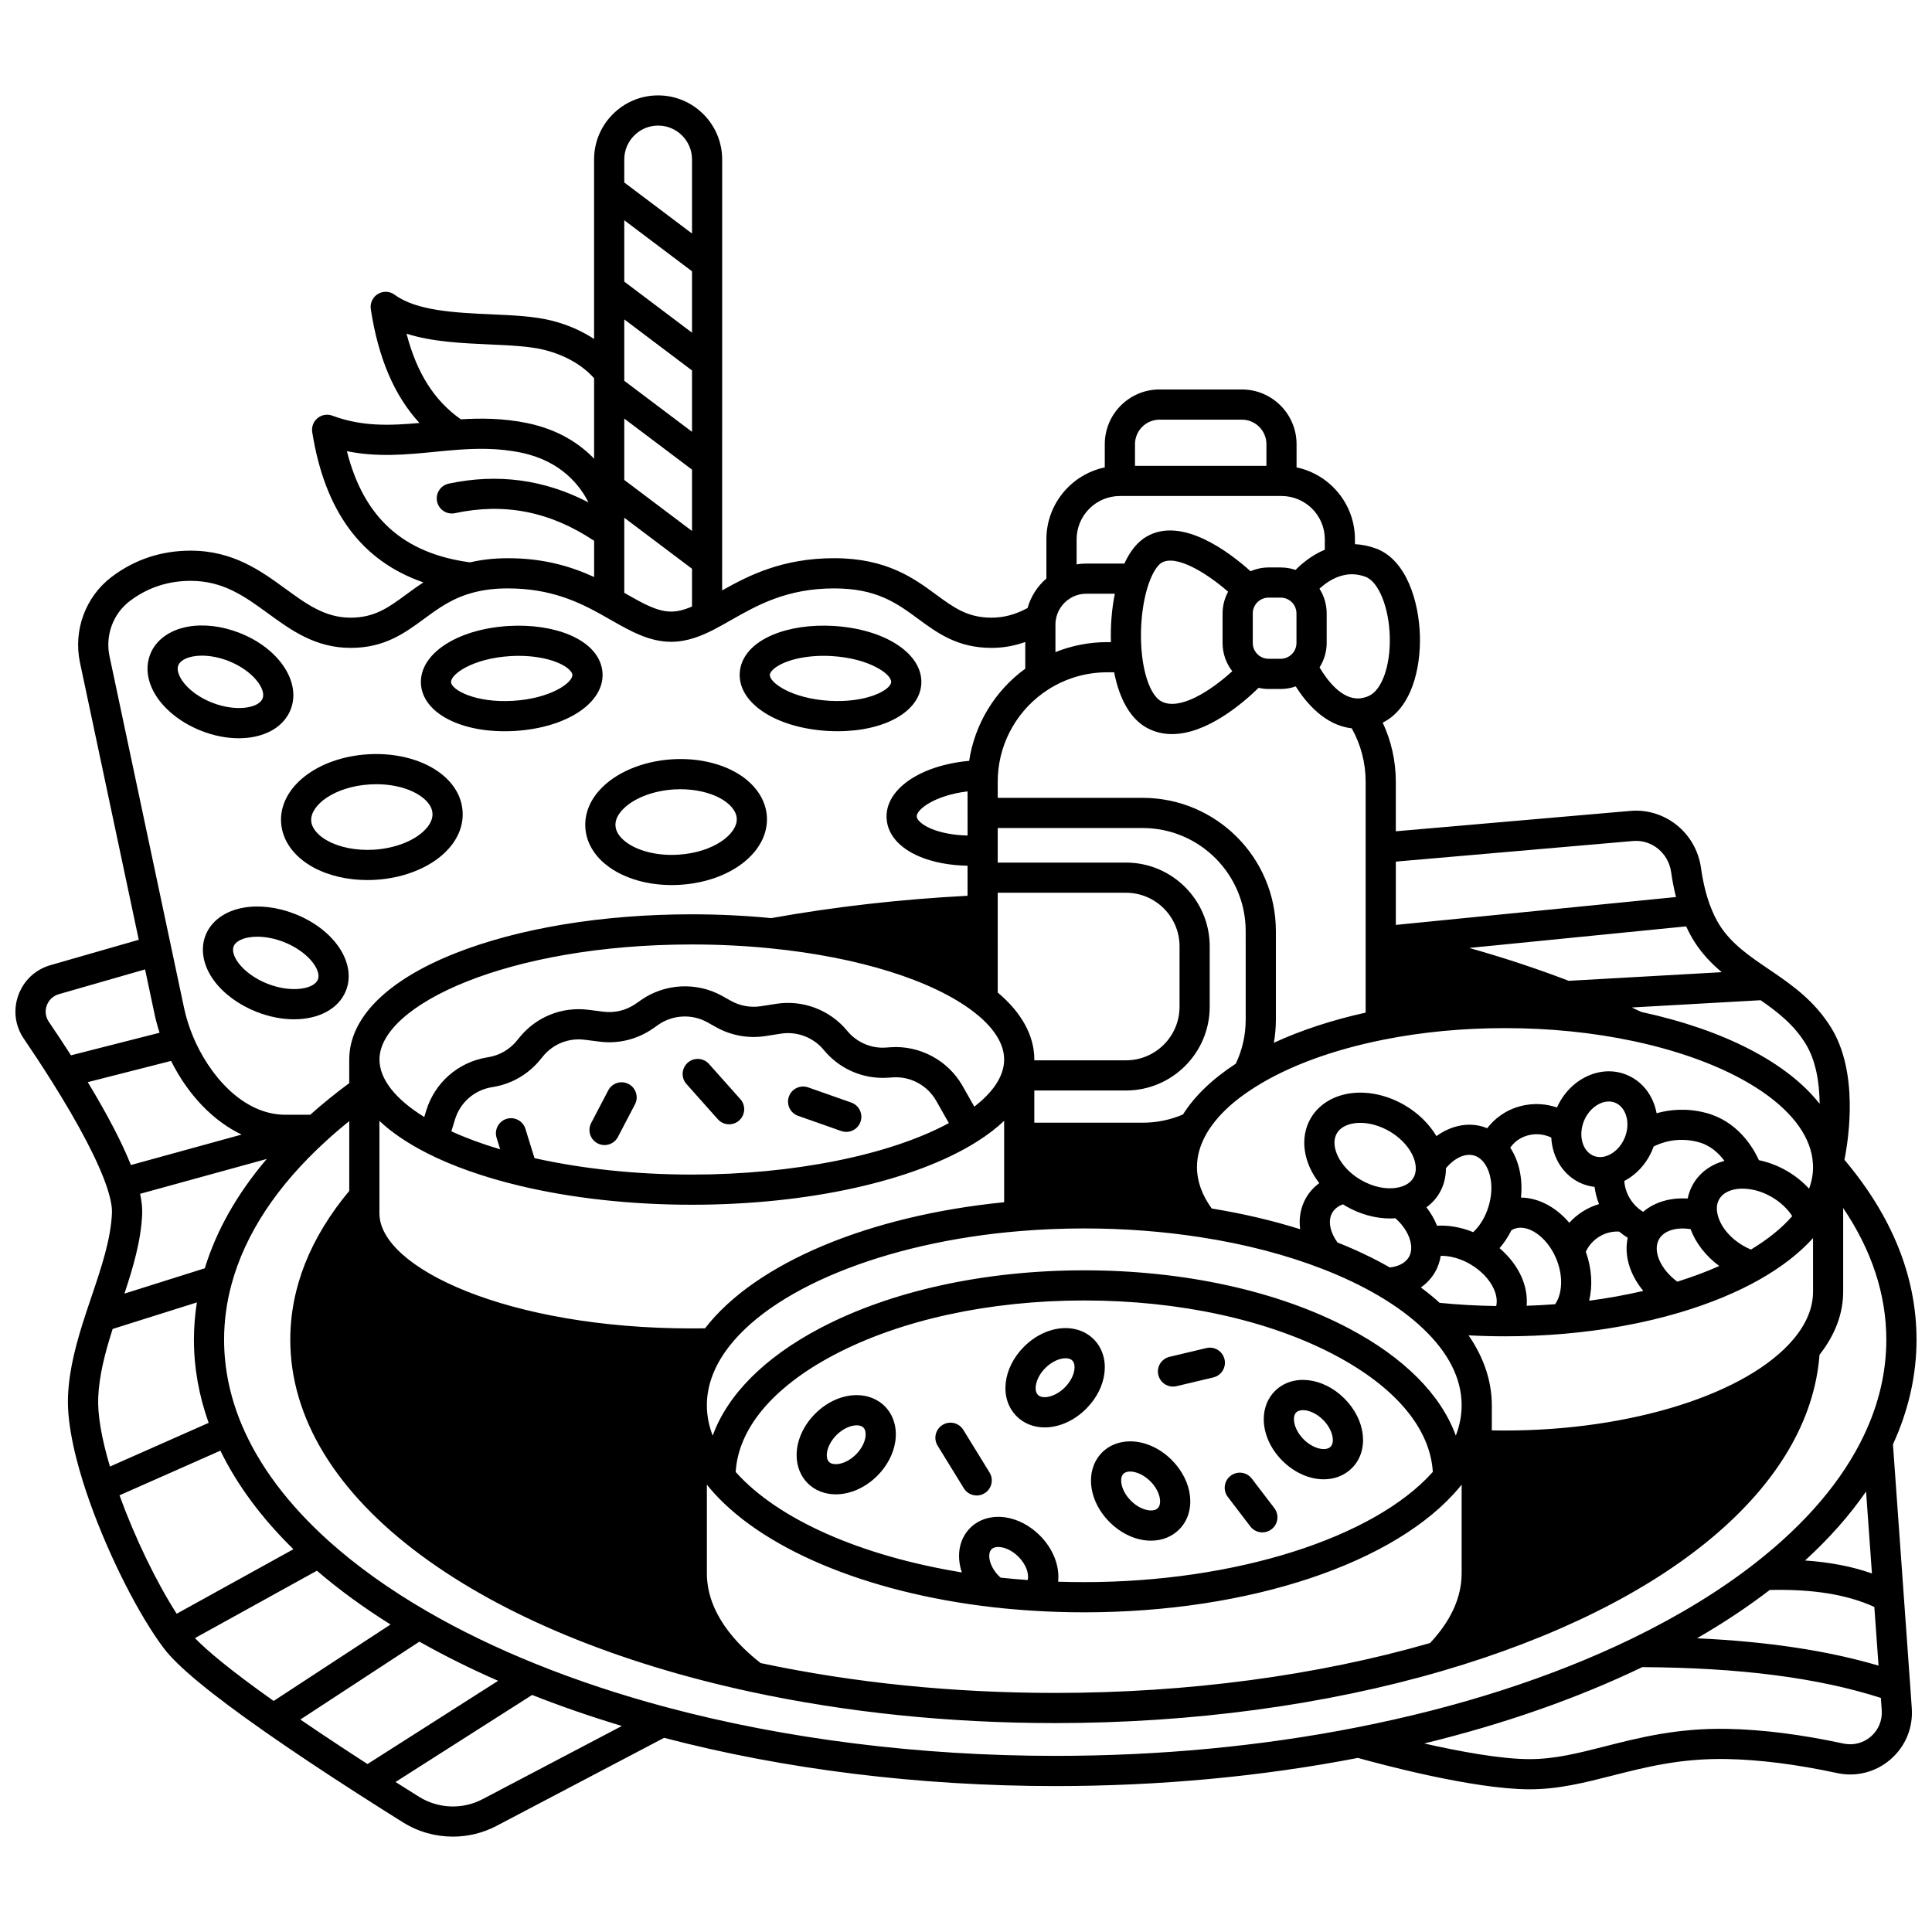
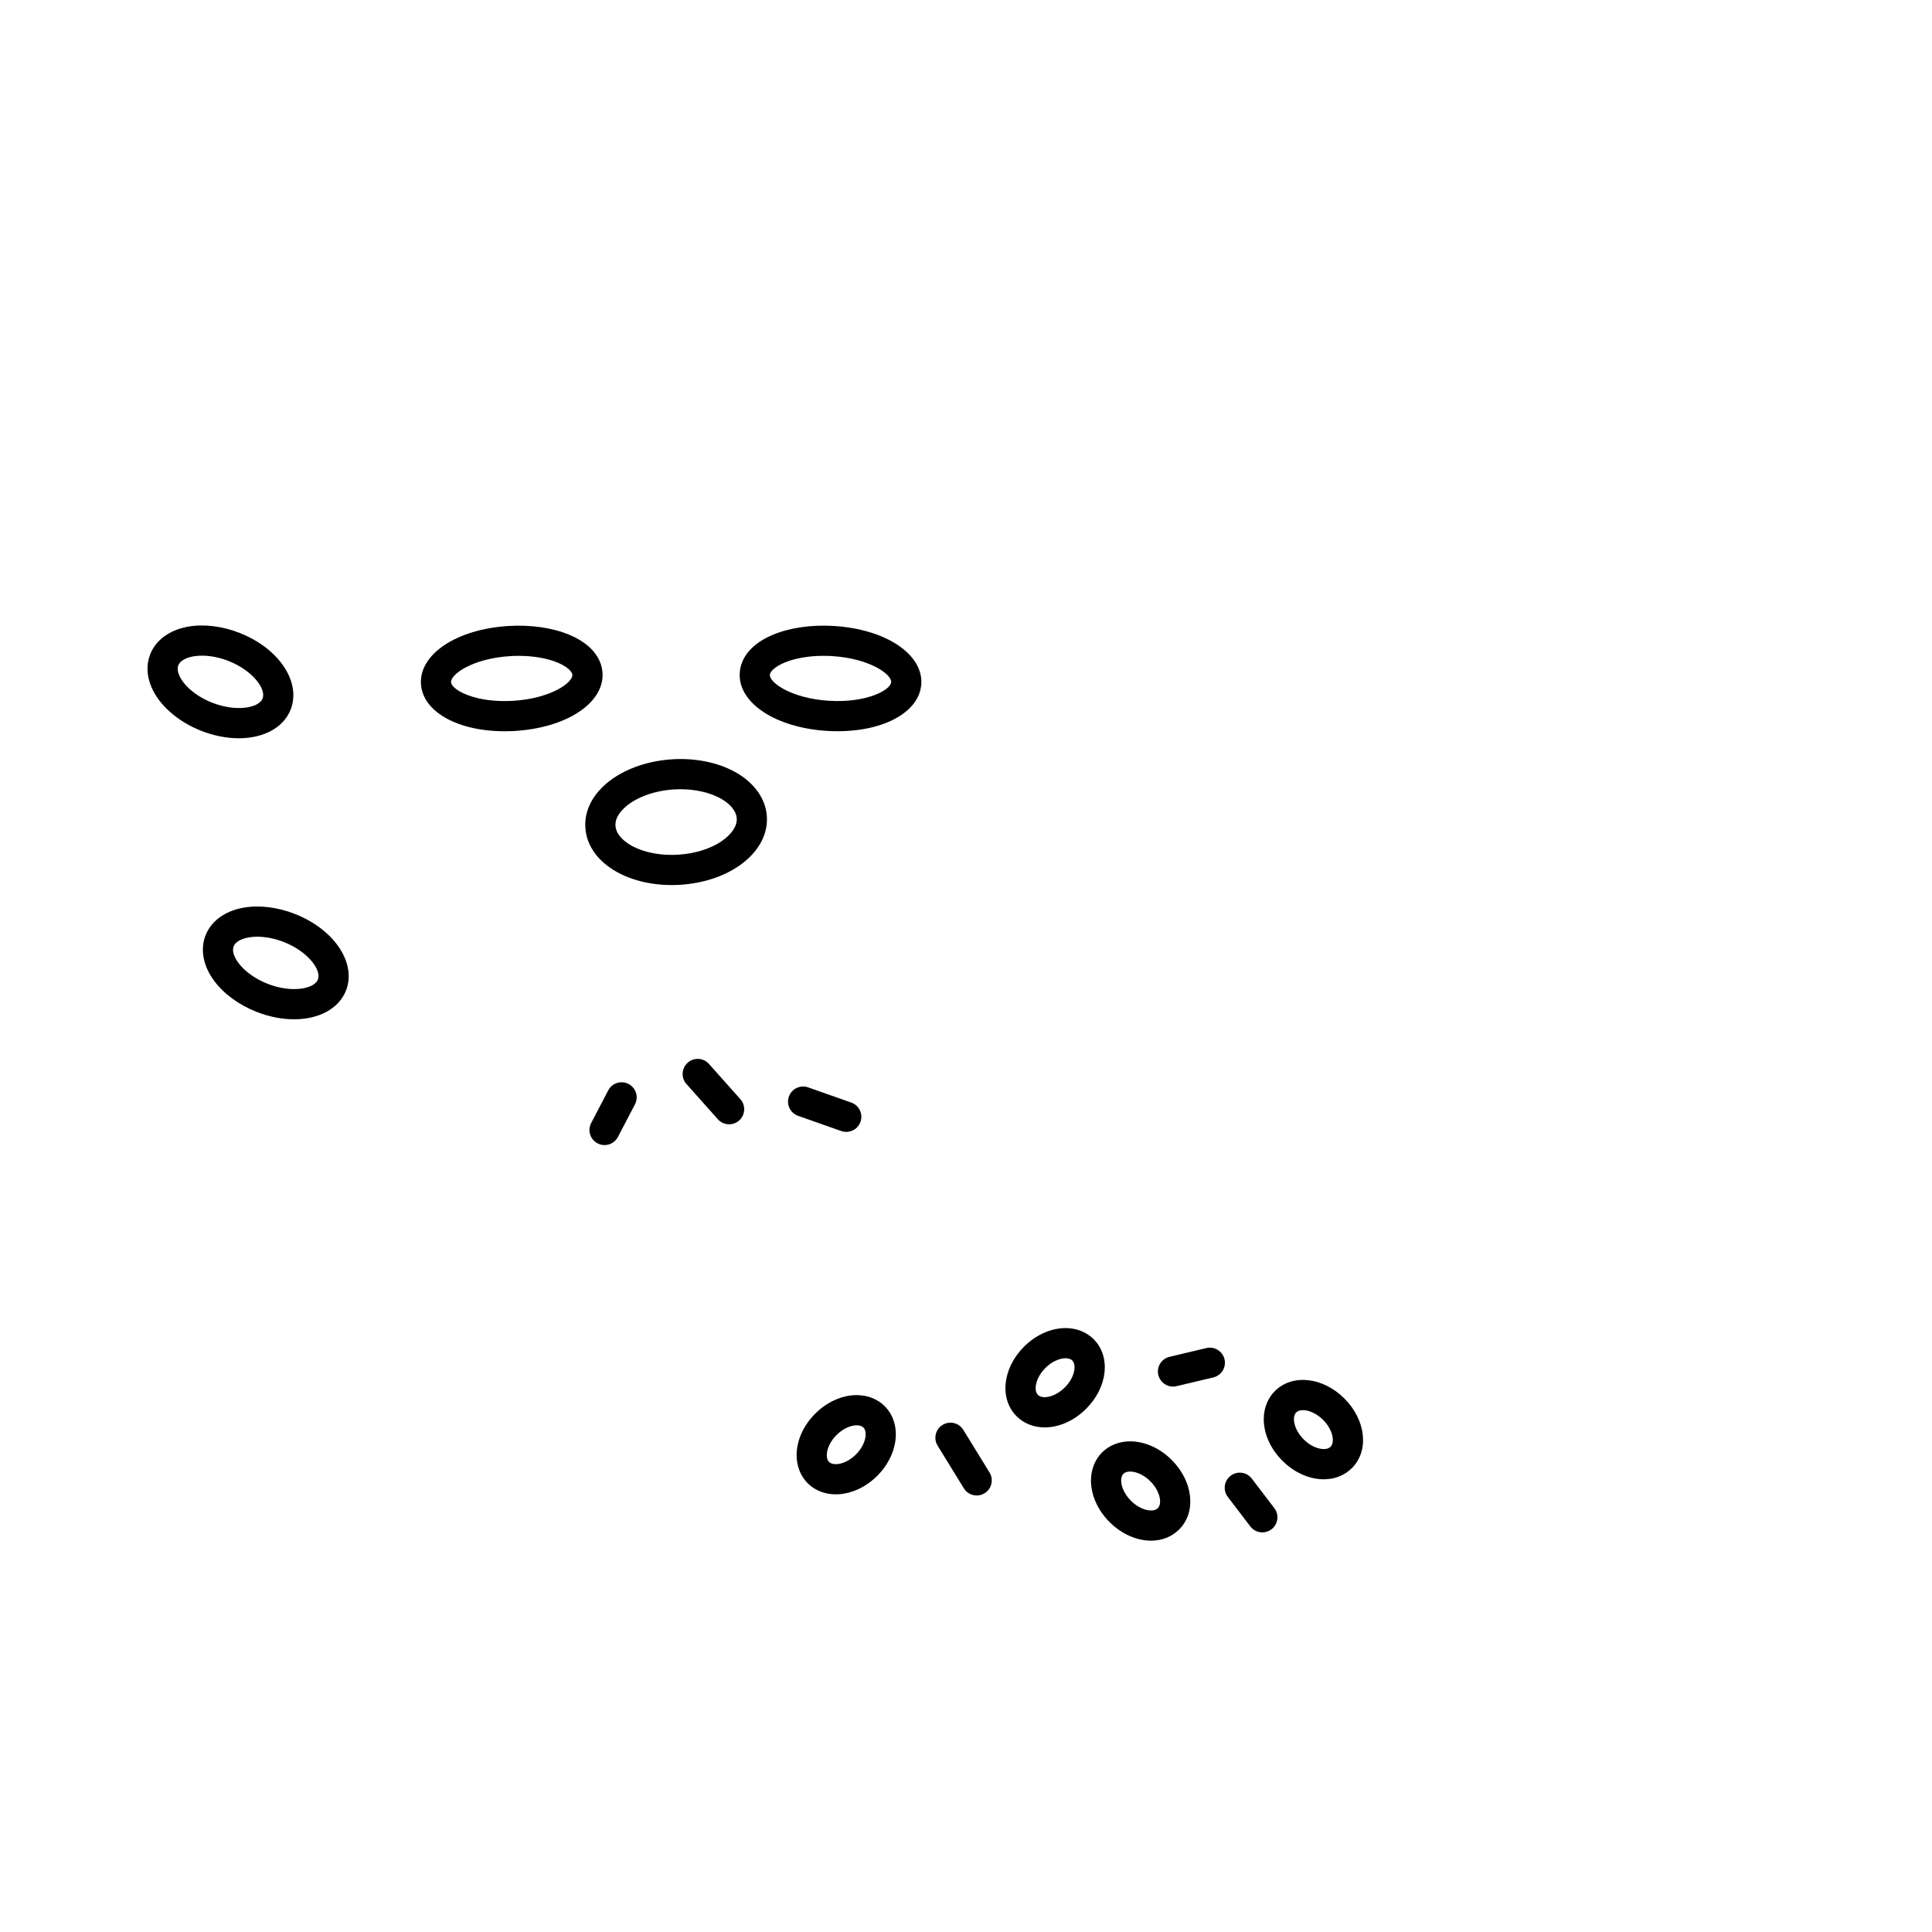
<svg xmlns="http://www.w3.org/2000/svg" width="800px" height="800px" version="1.1" viewBox="144 144 512 512">
  <defs>
    <clipPath id="a">
      <path d="m148.09 169h503.81v462h-503.81z" />
    </clipPath>
  </defs>
  <path d="m337.22 441.95c0.945 0 1.895-0.332 2.66-1.012 1.648-1.469 1.793-3.996 0.324-5.644l-8.316-9.336c-1.469-1.648-3.996-1.797-5.644-0.324-1.648 1.469-1.793 3.996-0.324 5.644l8.316 9.336c0.785 0.887 1.883 1.336 2.984 1.336z" />
  <path d="m310.58 431.27c-1.957-1.023-4.371-0.266-5.394 1.691l-4.519 8.645c-1.023 1.957-0.266 4.371 1.691 5.394 0.59 0.309 1.223 0.457 1.848 0.457 1.441 0 2.832-0.781 3.547-2.148l4.519-8.645c1.023-1.957 0.266-4.371-1.691-5.394z" />
  <path d="m355.51 439.71 11.434 4.027c0.438 0.156 0.887 0.23 1.328 0.23 1.648 0 3.191-1.027 3.769-2.672 0.734-2.082-0.359-4.367-2.441-5.102l-11.434-4.027c-2.082-0.738-4.367 0.359-5.102 2.441-0.734 2.086 0.359 4.367 2.445 5.102z" />
  <path d="m399.29 522.93c-1.16-1.883-3.621-2.469-5.5-1.312-1.883 1.156-2.469 3.621-1.312 5.5l6.949 11.297c0.754 1.23 2.066 1.902 3.41 1.902 0.715 0 1.438-0.191 2.09-0.594 1.883-1.156 2.469-3.621 1.312-5.5z" />
  <path d="m371.03 513.72h-0.008c-3.867 0.004-7.875 1.797-10.988 4.918-3.125 3.117-4.922 7.125-4.922 10.996 0 2.906 1.043 5.551 2.941 7.449 1.91 1.91 4.555 2.934 7.457 2.934 0.645 0 1.301-0.051 1.961-0.152 3.25-0.5 6.453-2.191 9.02-4.762 2.566-2.566 4.258-5.773 4.762-9.02 0.562-3.652-0.449-7.086-2.781-9.418-1.898-1.902-4.539-2.945-7.441-2.945zm2.32 11.137c-0.242 1.559-1.156 3.231-2.512 4.59-1.355 1.355-3.027 2.269-4.59 2.512-0.523 0.078-1.82 0.191-2.543-0.531-0.496-0.496-0.598-1.246-0.598-1.789 0.004-1.711 0.988-3.754 2.582-5.344 1.582-1.586 3.629-2.57 5.34-2.574h0.004c0.543 0 1.293 0.105 1.785 0.602 0.723 0.715 0.613 2.012 0.531 2.535z" />
  <path d="m433.83 498.9c-1.891-1.895-4.527-2.941-7.426-2.945h-0.012c-3.867 0-7.879 1.793-11.008 4.922-5.719 5.715-6.59 13.816-1.977 18.441 1.992 1.988 4.629 2.961 7.445 2.961 3.715 0 7.738-1.684 10.992-4.941 5.727-5.727 6.594-13.824 1.984-18.438zm-5.125 8.195c-0.242 1.559-1.16 3.227-2.516 4.586-2.609 2.606-5.914 3.195-7.125 1.984-1.215-1.219-0.629-4.531 1.973-7.137 1.59-1.59 3.641-2.578 5.352-2.578h0.004c0.539 0 1.281 0.105 1.773 0.598 0.703 0.703 0.641 1.898 0.539 2.547z" />
  <path d="m433.12 536.34c-0.004 3.871 1.789 7.887 4.922 11.016 3.246 3.254 7.266 4.938 10.98 4.938 2.82 0 5.465-0.973 7.465-2.965 4.609-4.625 3.738-12.723-1.984-18.438-3.129-3.125-7.137-4.918-11.008-4.918h-0.012c-2.898 0.004-5.535 1.047-7.418 2.934-1.895 1.898-2.941 4.535-2.945 7.434zm8.602-1.773c0.488-0.488 1.23-0.594 1.77-0.594h0.004c1.711 0 3.762 0.988 5.356 2.578 2.606 2.602 3.191 5.91 1.98 7.125-1.223 1.219-4.531 0.637-7.133-1.973l-0.004-0.004c-1.59-1.59-2.578-3.644-2.578-5.356 0.004-0.535 0.105-1.277 0.605-1.777z" />
  <path d="m494.81 536.03c2.82 0 5.465-0.973 7.457-2.965 4.613-4.613 3.742-12.715-1.98-18.438-5.723-5.723-13.82-6.59-18.434-1.977-1.895 1.891-2.941 4.527-2.945 7.43-0.004 3.871 1.789 7.887 4.922 11.016 3.25 3.25 7.269 4.934 10.98 4.934zm-7.309-17.719c0.402-0.402 1.035-0.609 1.797-0.609 1.535 0 3.59 0.84 5.332 2.578 2.606 2.606 3.195 5.914 1.98 7.129-1.219 1.219-4.527 0.633-7.129-1.969-1.59-1.59-2.578-3.641-2.578-5.356 0-0.535 0.105-1.281 0.598-1.773z" />
  <path d="m454.85 511.46c0.305 0 0.617-0.035 0.926-0.109l9.766-2.32c2.148-0.512 3.477-2.664 2.969-4.812-0.512-2.148-2.664-3.481-4.812-2.969l-9.766 2.32c-2.148 0.512-3.477 2.664-2.969 4.812 0.438 1.84 2.074 3.078 3.887 3.078z" />
  <path d="m469.38 540.7 5.977 7.828c0.785 1.031 1.977 1.57 3.18 1.57 0.848 0 1.699-0.27 2.426-0.82 1.754-1.34 2.09-3.848 0.75-5.606l-5.977-7.828c-1.34-1.758-3.852-2.094-5.606-0.75-1.754 1.34-2.09 3.852-0.75 5.606z" />
  <path d="m207.27 339.65c6.477 0 11.828-2.719 13.754-7.606v-0.004c2.859-7.273-3.07-16.191-13.5-20.297-4.66-1.836-9.551-2.426-13.773-1.656-4.84 0.883-8.461 3.539-9.934 7.281-1.082 2.731-0.961 5.773 0.352 8.801 2.07 4.773 6.981 9.07 13.137 11.5 3.41 1.34 6.82 1.98 9.965 1.98zm-15.762-16.664c-0.457-1.051-0.539-1.949-0.25-2.684 0.438-1.117 1.871-1.973 3.93-2.348 0.73-0.133 1.516-0.199 2.332-0.199 2.227 0 4.703 0.492 7.078 1.426 6.289 2.477 9.996 7.371 8.992 9.93-1.008 2.551-7.055 3.59-13.348 1.113-4.977-1.961-7.777-5.023-8.734-7.238z" />
  <path d="m222.19 386.22c-4.656-1.836-9.551-2.426-13.773-1.656-4.84 0.883-8.461 3.539-9.934 7.281-1.48 3.75-0.648 8.164 2.289 12.109 2.562 3.441 6.535 6.348 11.199 8.191 3.406 1.34 6.809 1.98 9.949 1.98 6.477 0 11.832-2.719 13.766-7.609 0-0.004 0.004-0.004 0.004-0.008 2.859-7.266-3.07-16.18-13.5-20.289zm6.059 17.367c-1.02 2.551-7.062 3.598-13.344 1.125-3.246-1.285-6.059-3.297-7.719-5.527-1.246-1.676-1.711-3.281-1.266-4.402 0.438-1.117 1.871-1.973 3.93-2.348 0.734-0.133 1.516-0.199 2.332-0.199 2.227 0 4.703 0.492 7.078 1.426 6.285 2.473 9.992 7.367 8.988 9.926z" />
  <path d="m277.69 337.79c0.906 0 1.832-0.027 2.769-0.082 13.711-0.828 23.691-7.434 23.215-15.359-0.258-4.25-3.359-7.836-8.742-10.102-4.461-1.879-10.199-2.711-16.152-2.356-13.715 0.828-23.699 7.434-23.223 15.375 0.457 7.375 9.777 12.523 22.133 12.523zm1.566-19.918c0.734-0.043 1.465-0.066 2.188-0.066 3.902 0 7.598 0.637 10.379 1.809 2.602 1.094 3.812 2.402 3.863 3.215 0.125 2.086-5.742 6.289-15.711 6.894-9.965 0.602-16.312-2.863-16.438-4.945-0.125-2.094 5.746-6.305 15.719-6.906z" />
-   <path d="m218.49 361.98c0.285 4.727 3.379 9.043 8.484 11.848 4.039 2.215 9.082 3.398 14.395 3.394 0.723 0 1.453-0.02 2.184-0.066 7.973-0.48 15.219-3.582 19.387-8.289 2.606-2.945 3.871-6.332 3.656-9.797-0.207-3.477-1.879-6.695-4.828-9.305-4.703-4.164-12.266-6.359-20.227-5.871-13.484 0.816-23.609 8.762-23.051 18.086zm23.539-10.102c0.57-0.035 1.137-0.051 1.699-0.051 5.168 0 9.941 1.453 12.738 3.93 1.344 1.191 2.066 2.469 2.144 3.797v0.008c0.082 1.324-0.48 2.672-1.664 4.012-2.746 3.106-8.066 5.254-13.879 5.606-4.551 0.277-9.016-0.586-12.25-2.359-2.648-1.453-4.231-3.391-4.348-5.312-0.242-4.098 6.086-9.059 15.559-9.629z" />
  <path d="m302.78 353.51c-2.606 2.945-3.871 6.336-3.656 9.797 0.207 3.477 1.879 6.695 4.828 9.305 4.269 3.781 10.895 5.938 18.035 5.938 0.727 0 1.457-0.023 2.188-0.066 13.488-0.816 23.613-8.758 23.055-18.086-0.285-4.727-3.379-9.043-8.484-11.848-4.586-2.516-10.477-3.699-16.578-3.332-7.977 0.488-15.223 3.586-19.387 8.293zm5.988 5.301c2.746-3.106 8.066-5.254 13.879-5.606 0.559-0.035 1.113-0.051 1.668-0.051 3.961 0 7.746 0.855 10.582 2.41 2.648 1.453 4.231 3.391 4.348 5.316 0.246 4.094-6.082 9.051-15.555 9.625-5.809 0.355-11.336-1.129-14.438-3.875-1.344-1.191-2.066-2.469-2.144-3.805-0.086-1.324 0.473-2.676 1.66-4.016z" />
  <path d="m363.25 337.7c0.938 0.059 1.859 0.082 2.769 0.082 12.352 0 21.68-5.148 22.137-12.531 0.477-7.934-9.508-14.539-23.223-15.367-5.957-0.359-11.695 0.477-16.152 2.356-5.383 2.266-8.484 5.856-8.742 10.102-0.48 7.93 9.5 14.531 23.211 15.359zm-11.371-18.09c2.785-1.172 6.477-1.809 10.379-1.809 0.723 0 1.453 0.023 2.188 0.066 9.977 0.602 15.848 4.812 15.723 6.894-0.129 2.09-6.449 5.555-16.441 4.953-9.969-0.605-15.836-4.809-15.711-6.894 0.051-0.809 1.266-2.113 3.863-3.211z" />
  <g clip-path="url(#a)">
-     <path d="m650.23 590.78c-0.004-0.031-0.004-0.062-0.008-0.098l-4.57-63.918c4.133-9.004 6.246-18.324 6.246-27.719 0-16.648-6.438-32.68-19.105-47.688 1.184-5.945 3.766-23.383-3.621-35.168-4.219-6.719-9.707-10.766-15.422-14.648l-1.227-0.836c-4.934-3.359-9.594-6.531-12.723-11.391-1-1.559-1.895-3.402-2.66-5.481-1.051-2.856-1.848-6.16-2.359-9.82-1.301-9.281-9.52-15.91-18.73-15.113l-62.148 5.398v-13.145c0-5.453-1.191-10.777-3.473-15.648 7.598-3.766 10.098-14.254 9.859-23.016-0.238-8.812-3.453-20.164-11.723-23.16-1.824-0.66-3.66-1.027-5.492-1.117v-1.293c0-9.367-6.648-17.207-15.473-19.055v-6.156c0-7.992-6.504-14.496-14.496-14.496h-21.832c-7.992 0-14.496 6.504-14.496 14.496v6.156c-8.824 1.848-15.473 9.688-15.473 19.055v10.387c-2.398 2.074-4.141 4.797-4.992 7.832-3.312 1.754-6.316 2.551-9.555 2.551-6.359 0-10.047-2.707-14.711-6.137-5.836-4.289-13.098-9.625-26.973-9.625-13.668 0-22.574 4.523-29.699 8.535l0.008-114.2c0-9.363-7.613-16.984-16.973-16.984-4.531 0-8.793 1.77-12.004 4.981-3.203 3.203-4.969 7.469-4.969 12.004v47.574c-2.824-1.859-6.516-3.684-11.219-4.867-4.609-1.164-10.211-1.414-16.141-1.68-9.219-0.41-19.668-0.879-25.484-5.18-1.305-0.961-3.059-1.043-4.441-0.207-1.387 0.836-2.133 2.43-1.887 4.027 1.988 12.977 6.234 22.934 12.891 30.156-7.781 0.707-15.262 0.996-23.059-1.93-1.332-0.5-2.832-0.254-3.934 0.645-1.105 0.902-1.645 2.32-1.418 3.727 3.348 20.996 13.027 34.117 29.461 39.812-1.637 1.062-3.137 2.16-4.566 3.211-4.668 3.426-8.352 6.137-14.711 6.137-6.758 0-11.621-3.543-17.254-7.644-6.512-4.742-13.891-10.117-25.148-10.117-7.812 0-14.867 2.348-20.973 6.981-6.891 5.231-10.172 14.121-8.363 22.656l15.582 73.484-23.379 6.719c-4.012 1.152-7.121 4.062-8.535 7.981-1.406 3.894-0.875 8.094 1.457 11.516 2.57 3.777 5.019 7.512 7.277 11.105 0.023 0.035 0.051 0.07 0.074 0.105 0 0.004 0.004 0.004 0.004 0.004 7.426 11.801 12.52 21.598 14.73 28.336 1.133 3.457 1.316 5.481 1.273 6.566-0.293 7.062-2.789 14.449-5.434 22.27-0.445 1.316-0.891 2.633-1.328 3.957l-0.047 0.141c-2.672 8.102-4.519 14.98-4.84 22.223-0.355 7.996 2.438 18.227 4.84 25.398 4.727 14.125 12.523 30.145 19.414 39.887 0.406 0.566 0.809 1.117 1.18 1.598 3.613 4.781 12.332 11.98 26.652 22.008 0.012 0.008 0.023 0.016 0.031 0.023 7.223 5.055 15.652 10.676 25.055 16.711 0.023 0.016 0.051 0.027 0.078 0.043 3.894 2.504 7.773 4.961 11.52 7.301 4.019 2.512 8.617 3.781 13.223 3.781 3.977 0 7.961-0.945 11.578-2.852l44.398-23.332c31.848 8.363 67.637 12.785 103.64 12.785 27.629 0 54.613-2.512 80.227-7.461 5.203 1.457 30.488 8.32 45.496 8.32 7.672 0 14.617-1.77 21.969-3.641 8.918-2.269 18.141-4.613 30.293-4.379 8.746 0.172 18.574 1.418 29.203 3.711 5.102 1.102 10.281-0.23 14.215-3.644 3.938-3.422 5.981-8.375 5.602-13.582zm-11.703-51.52 1.555 21.723c-5.191-1.84-11.07-2.981-17.73-3.434 6.406-5.848 11.809-11.961 16.176-18.289zm-25.527 26.098c11.441-0.266 20.547 1.215 27.719 4.5l1.113 15.551c-13.516-3.981-29.391-6.383-48.109-7.246 7-4.043 13.441-8.324 19.277-12.805zm-127.11-262.16c1.07 0.809 1.688 2.039 1.688 3.375v7.816c0 1.188-0.484 2.285-1.359 3.086 0 0-0.004 0.004-0.004 0.004-0.777 0.715-1.785 1.105-2.832 1.105h-3.188c-0.664 0-1.328-0.16-1.914-0.457-1.41-0.723-2.285-2.156-2.285-3.738v-7.816c0-1.238 0.523-2.375 1.449-3.18 0.77-0.656 1.746-1.02 2.75-1.02h3.188c0.914 0 1.789 0.289 2.508 0.824zm-15.328 18.68c-5.848 5.332-14.059 10.562-18.828 7.973-2.43-1.324-4.375-5.973-5.074-12.137-0.738-6.488-0.059-13.789 1.773-19.059 1.43-4.117 2.969-5.269 3.414-5.527 3.805-2.234 11.816 2.621 17.617 7.68-0.945 1.758-1.469 3.727-1.469 5.766v7.816c0 2.777 0.93 5.391 2.566 7.488zm-32.152-7.707h-1.004c-4.734 0-9.375 0.918-13.703 2.644v-7.293c0-0.418 0.027-0.797 0.09-1.191 0.344-2.336 1.684-4.41 3.691-5.695 1.309-0.844 2.828-1.289 4.398-1.289h7.566c-0.824 4.027-1.176 8.453-1.039 12.824zm-16.555 12.516c4.637-2.957 10.016-4.519 15.555-4.519h1.852c1.406 7.238 4.422 12.402 8.656 14.711 2.152 1.172 4.41 1.664 6.68 1.664 9.188 0 18.664-8.082 22.945-12.258 0.871 0.195 1.758 0.305 2.648 0.305h3.188c1.379 0 2.727-0.242 4-0.688 2.684 4.254 7.703 10.316 14.84 11.105 2.418 4.309 3.691 9.16 3.691 14.152v42.34 0.016 18.84c-8.973 1.992-17.191 4.699-24.32 7.992 0.348-2.004 0.531-4.051 0.531-6.129v-23.473c0-19.469-15.832-35.305-35.297-35.305h-38.414v-4.277c0-0.5 0.008-1 0.035-1.508 0.473-9.34 5.484-17.926 13.41-22.969zm-12.66 235.41c-0.148-0.133-0.309-0.254-0.449-0.395-2.606-2.606-3.195-5.914-1.977-7.133 0.699-0.699 1.895-0.641 2.543-0.535 1.559 0.242 3.231 1.16 4.586 2.516 2.082 2.082 2.856 4.598 2.445 6.176-2.426-0.168-4.816-0.379-7.148-0.629zm10.355-11.199c-2.566-2.57-5.769-4.262-9.016-4.766-3.644-0.562-7.09 0.449-9.422 2.785-2.996 2.996-3.668 7.465-2.211 11.793-26.852-4.391-48.738-14.055-59.938-26.621 0.695-11.516 9.867-22.484 26.047-31.016 17.652-9.309 41.207-14.434 66.328-14.434 25.125 0 48.68 5.129 66.332 14.434 16.172 8.531 25.344 19.492 26.043 31.004-15.625 17.516-52.414 29.203-92.375 29.203-2.336 0-4.644-0.039-6.922-0.113 0.438-4.047-1.234-8.637-4.867-12.27zm-162.69-101.46c0.008 0.004 0.012 0.008 0.02 0.012 0.031 0.016 0.059 0.031 0.086 0.047 6.852 3.504 15.133 6.434 24.617 8.715 13.789 3.309 29.605 5.059 45.746 5.059 30.801 0 59.102-6.281 75.699-16.805 2.848-1.805 5.172-3.625 7.078-5.43v21.57c-36.059 3.586-65.945 16.184-79.27 33.414-1.121 0.02-2.277 0.027-3.508 0.027-48.781 0-82.777-16.066-82.777-30.488v-24.504c3.188 3.004 7.305 5.812 12.309 8.383zm28.789 1.48-2.41-7.769c-0.652-2.109-2.894-3.289-5.004-2.633-2.109 0.652-3.289 2.894-2.633 5.004l0.949 3.062c-4.738-1.406-9.059-3-12.934-4.766l0.969-3.168c1.375-4.477 5.098-7.742 9.711-8.523l0.48-0.078c4.844-0.809 9.23-3.356 12.352-7.176l0.738-0.898c2.695-3.312 6.836-4.965 11.074-4.426l3.945 0.5c4.988 0.641 10.023-0.602 14.172-3.488l1.395-0.977c3.828-2.676 8.934-2.938 13.004-0.664l2.41 1.348c3.953 2.188 8.574 3.004 12.992 2.301l4.078-0.633c4.273-0.676 8.633 0.984 11.387 4.332 3.867 4.691 9.578 7.383 15.66 7.383 0.492 0 0.984-0.016 1.461-0.051l1.082-0.078c4.711-0.352 9.25 2.098 11.578 6.199l3.352 5.914c-15.617 8.469-41.207 13.645-68.137 13.645-14.664-0.008-29.008-1.52-41.672-4.359zm188.47-36.703c0 4.098-0.887 8.02-2.621 11.676-6.207 4.043-10.91 8.562-14 13.457-3.367 1.441-6.953 2.18-10.676 2.18h-28.719v-8.535h24.289c12.234 0 22.191-9.957 22.191-22.191v-16.016c0-12.234-9.957-22.191-22.191-22.191h-33.988v-9.156h38.414c15.055 0 27.301 12.25 27.301 27.309l0.004 23.469zm62.551 37.23c0.012 0.012 0.02 0.027 0.031 0.035 0.012 0.012 0.027 0.02 0.039 0.031 2.055 2.082 3.394 6.617 1.766 12.125-0.211 0.723-0.469 1.422-0.793 2.152-0.836 1.883-1.977 3.508-3.297 4.742-3.195-1.301-6.488-1.879-9.59-1.699-0.668-1.699-1.613-3.344-2.805-4.879 1.422-1.047 2.613-2.336 3.488-3.859 1.121-1.953 1.684-4.168 1.676-6.492 2.281-2.75 5.137-4.062 7.5-3.363 0.719 0.223 1.391 0.629 1.984 1.207zm56.008 6.375c-0.688 1.191-1.152 2.469-1.422 3.805-4.602-0.293-8.82 0.953-11.809 3.523-0.664-0.41-1.281-0.891-1.836-1.434-0.012-0.012-0.027-0.02-0.043-0.035-1.836-1.809-2.926-4.16-3.125-6.695 3.34-1.762 6.082-4.801 7.582-8.582 0.07-0.18 0.133-0.371 0.199-0.559 1.91-0.98 6.234-2.637 11.742-1.207 3.266 0.844 5.523 2.969 7.023 5.004-3.613 0.984-6.543 3.109-8.312 6.18zm-17.668-13.652c-0.113 0.441-0.254 0.871-0.414 1.277-0.98 2.469-2.953 4.383-5.148 4.988-0.004 0-0.008 0.004-0.008 0.004-1.066 0.301-2.137 0.258-3.082-0.117-2.25-0.902-3.551-3.57-3.238-6.648 0.09-0.883 0.301-1.742 0.633-2.566 1.254-3.129 4.016-5.195 6.59-5.195 0.566 0 1.129 0.102 1.66 0.312 2.59 1.035 3.883 4.465 3.008 7.945zm-19.91 1.297c0.301 5.57 3.426 10.328 8.281 12.277 1.031 0.41 2.106 0.672 3.195 0.797 0.203 1.574 0.598 3.102 1.18 4.555-3.035 0.902-5.762 2.629-7.879 4.953-3.535-4.176-8.203-6.625-12.805-6.676 0.52-4.922-0.488-9.645-2.836-13.219 0.801-1.156 2.234-2.602 4.641-3.254 2.648-0.719 4.863-0.07 6.223 0.566zm-56.652 27.809c-2.016-2.793-2.582-5.809-1.391-7.867 0.68-1.176 1.77-1.852 2.836-2.246 0.262 0.164 0.516 0.328 0.785 0.48 3.691 2.137 7.809 3.269 11.695 3.269 0.48 0 0.953-0.027 1.422-0.062 2.328 2.07 3.848 4.617 4.141 7.031 0.156 1.234-0.035 2.332-0.562 3.25-0.895 1.543-2.715 2.519-5.066 2.758-4.234-2.418-8.883-4.637-13.859-6.613zm20.695-20.445c0 0.008 0.004 0.02 0.004 0.027 0.156 1.23-0.035 2.328-0.566 3.254-0.988 1.715-2.875 2.379-4.293 2.633-2.945 0.539-6.449-0.199-9.609-2.027-0.582-0.336-1.133-0.695-1.676-1.098-4.406-3.269-6.488-8.207-4.738-11.242 1.184-2.051 3.648-2.602 5.012-2.746 0.391-0.039 0.785-0.062 1.191-0.062 2.488 0 5.231 0.777 7.699 2.203 3.844 2.215 6.578 5.769 6.977 9.059zm-24.68 27.453c5.445 2.102 10.469 4.504 14.934 7.133 4.543 2.676 8.465 5.57 11.668 8.617 6.824 6.453 10.285 13.316 10.285 20.395 0 2.699-0.527 5.383-1.543 8.027-3.941-10.836-13.688-20.684-28.406-28.445-18.781-9.902-43.66-15.359-70.062-15.359-26.398 0-51.277 5.453-70.059 15.359-14.719 7.762-24.469 17.609-28.41 28.445-1.02-2.644-1.543-5.328-1.543-8.027 0-4.797 1.629-9.562 4.836-14.164 11.547-16.516 42.27-29.086 78.27-32.023 5.547-0.453 11.234-0.688 16.906-0.688 10.555 0 20.961 0.789 30.938 2.344 11.73 1.82 22.555 4.641 32.188 8.387zm-86.055-99.691h33.988c7.828 0 14.195 6.367 14.195 14.195v16.016c0 7.828-6.367 14.195-14.195 14.195h-24.289v-0.211c0-6.309-3.352-12.414-9.695-17.758zm117.12 108.68c-1.539-1.395-3.199-2.754-4.984-4.078 1.531-1.074 2.812-2.438 3.758-4.07 0.766-1.332 1.266-2.793 1.512-4.316 2.269-0.027 4.797 0.605 7.184 1.863 0.109 0.062 0.227 0.129 0.336 0.191l0.281 0.16c2.867 1.652 5.164 4.066 6.293 6.621 0.449 1.008 1.008 2.766 0.605 4.469-5.043-0.07-10.066-0.348-14.984-0.84zm21.691-6.871c-1.258-2.844-3.281-5.449-5.82-7.621 1.211-1.402 2.269-3 3.137-4.738 0.23-0.145 0.469-0.27 0.723-0.371 3.598-1.418 8.66 2.094 11.047 7.648l0.07 0.16c0.047 0.105 0.09 0.207 0.148 0.355 1.926 4.883 1.301 9.348-0.398 11.801-2.492 0.191-5.016 0.328-7.551 0.406 0.207-2.477-0.227-5.094-1.355-7.641zm17.039-6.676c1.477-3.203 4.742-5.352 8.336-5.352 0.172 0 0.336 0.012 0.504 0.02 0.715 0.598 1.469 1.148 2.266 1.633-1.008 4.637 0.543 9.781 4.129 14.082-4.617 1.078-9.414 1.945-14.363 2.598 0.977-3.965 0.719-8.531-0.871-12.98zm24.246 7.934c-4.434-3.258-6.629-8.156-4.824-11.289 0.012-0.02 0.023-0.039 0.031-0.059 0.031-0.047 0.066-0.094 0.098-0.145 1.367-2.109 4.59-3.008 8.211-2.426 1.363 3.691 4.039 7.133 7.606 9.766-3.438 1.527-7.156 2.914-11.121 4.152zm19.516-8.508c-0.676-0.285-1.348-0.613-2.004-0.992-3.641-2.098-6.277-5.367-6.894-8.578-0.289-1.434-0.129-2.699 0.484-3.766 1.164-2.019 3.894-3.051 7.297-2.762 2.227 0.199 4.5 0.941 6.598 2.16 2.301 1.324 4.203 3.113 5.453 5.074-2.719 3.141-6.387 6.113-10.934 8.863zm15.402-16.129c-1.656-1.812-3.648-3.422-5.914-4.727-2.32-1.348-4.832-2.309-7.379-2.832-1.695-3.695-5.828-10.41-14.148-12.566-5.133-1.328-9.602-0.82-12.965 0.129-0.855-4.633-3.738-8.504-8.047-10.227-6.887-2.758-14.98 1.145-18.355 8.699-2.57-0.867-5.949-1.363-9.828-0.312-4.062 1.102-6.871 3.477-8.672 5.816-0.383-0.156-0.766-0.309-1.164-0.426-4.09-1.207-8.5-0.227-12.281 2.508-1.934-3.242-4.883-6.152-8.5-8.242-4.367-2.523-9.246-3.648-13.742-3.168-4.887 0.523-8.926 2.965-11.086 6.703-2.977 5.164-1.934 11.746 2.285 17.168-1.422 1.047-2.613 2.34-3.492 3.863-1.457 2.523-1.965 5.402-1.582 8.348-7.32-2.301-15.164-4.137-23.434-5.488-2.586-3.578-3.91-7.258-3.91-10.965 0-2.961 0.84-5.922 2.5-8.809 2.559-4.465 6.941-8.664 13.043-12.484 8.727-5.484 20.461-9.805 33.938-12.488 0.008 0 0.012-0.004 0.02-0.004 0.004 0 0.008 0 0.008-0.004 10.16-2.019 20.965-3.047 32.117-3.047 11.824 0 23.242 1.152 33.945 3.422h0.008c0.016 0.004 0.027 0.004 0.043 0.008 28.328 6.027 47.023 18.867 47.625 32.684 0.008 0.234 0.02 0.477 0.02 0.719 0 1.918-0.355 3.828-1.051 5.723zm-223.01-93.598c-3.617-0.078-7.016-0.695-9.613-1.789s-3.809-2.402-3.859-3.215c-0.117-1.93 4.879-5.656 13.473-6.695l0.004 11.699zm-52.254 29.891c23.324 2.328 42.941 8.449 53.828 16.801 3.707 2.832 8.125 7.332 8.125 12.668 0 4.996-3.781 9.297-7.906 12.504l-3.129-5.523c-3.848-6.769-11.348-10.785-19.113-10.23l-1.105 0.082c-3.992 0.309-7.824-1.379-10.348-4.441-4.543-5.523-11.746-8.262-18.793-7.148l-4.082 0.633c-2.684 0.426-5.481-0.07-7.871-1.391l-2.402-1.34c-6.727-3.75-15.16-3.32-21.48 1.098l-1.391 0.973c-2.512 1.75-5.562 2.504-8.59 2.113l-3.945-0.5c-7.008-0.895-13.832 1.844-18.27 7.301l-0.734 0.895c-1.895 2.32-4.551 3.867-7.477 4.352l-0.488 0.082c-7.621 1.289-13.766 6.68-16.031 14.066l-0.523 1.711c-7.684-4.738-11.867-10.059-11.867-15.234 0-14.422 33.996-30.488 82.777-30.488 7.047 0 14.055 0.344 20.816 1.02zm-2.582 189.42c-6.656-5.199-14.246-13.402-14.246-23.797v-23.492c0.164 0.203 0.32 0.41 0.488 0.613 13.324 16.086 41.469 28 75.285 31.871 3.539 0.402 7.223 0.723 10.938 0.949 4.281 0.27 8.754 0.406 13.297 0.406 43.738 0 82.805-13.043 99.523-33.227 0.168-0.203 0.328-0.41 0.488-0.613v23.492c0 6.363-2.82 12.578-8.375 18.488-30 8.645-64.312 13.219-99.32 13.219-27.113 0-53.375-2.664-78.078-7.91zm278.9-98.457c0 4.293-1.754 8.551-5.215 12.656-12.203 14.457-42.918 24.172-76.426 24.172-1.164 0-2.328-0.012-3.488-0.035v-6.641c0-6.371-2.106-12.66-6.16-18.547 3.199 0.168 6.426 0.254 9.648 0.254h0.148c5.168 0 10.348-0.223 15.395-0.656 10.852-0.926 21.152-2.812 30.621-5.606 8.074-2.387 15.277-5.359 21.414-8.844 5.785-3.293 10.484-6.961 14.055-10.922zm-2.066-65.828c2.871 4.582 3.766 10.582 3.816 16.086-8.453-10.801-25.074-19.562-47.262-24.355-0.828-0.398-1.676-0.789-2.519-1.184l34.137-1.926c4.633 3.203 8.723 6.434 11.828 11.379zm-22.129-18.809-40.551 2.289c-8.395-3.219-17.211-6.125-26.359-8.711l57.48-5.719c0.684 1.488 1.426 2.887 2.234 4.148 2.066 3.207 4.543 5.766 7.195 7.992zm-23.527-34.762c4.977-0.441 9.406 3.191 10.117 8.258 0.324 2.316 0.766 4.512 1.289 6.59l-74.25 7.387v-16.777zm-64.449-54.168c0.211 7.781-2.121 14.266-5.656 15.77-0.824 0.348-1.637 0.551-2.41 0.605-4.801 0.324-8.695-5.074-10.543-8.215 1.211-1.926 1.887-4.168 1.887-6.477v-7.816c0-2.375-0.672-4.625-1.91-6.559 1.48-1.367 3.668-2.953 6.336-3.566 1.934-0.457 3.844-0.328 5.844 0.398 3.469 1.258 6.242 8.074 6.453 15.859zm-61.02-57.492h21.832c3.582 0 6.496 2.914 6.496 6.496v5.738h-34.828v-5.738c0.004-3.582 2.918-6.496 6.5-6.496zm-10.496 20.23h42.824c6.328 0 11.477 5.148 11.477 11.477v2.754c-3.402 1.426-6.035 3.613-7.758 5.356-1.258-0.43-2.586-0.652-3.949-0.652h-3.188c-1.66 0-3.285 0.352-4.797 0.996-5.535-4.981-18.172-14.668-27.586-9.152-2.344 1.367-4.301 3.769-5.844 7.125h-10.086c-0.867 0-1.723 0.074-2.566 0.211v-6.637c-0.004-6.328 5.144-11.477 11.473-11.477zm-131.35-4.254v-16.266l17.953 13.527v16.258zm17.953-39.031-17.953-13.527v-16.266l17.953 13.527zm0 10.012v16.266l-17.953-13.527v-16.266zm-17.953 39.031 17.953 13.52v10.008c-2.144 0.926-3.879 1.34-5.539 1.34-3.672 0-7.34-2.082-11.98-4.719-0.141-0.078-0.293-0.164-0.434-0.246zm2.629-101.29c1.699-1.699 3.953-2.637 6.348-2.637 4.949 0 8.977 4.031 8.977 8.988v19.621l-17.953-13.527v-6.094c0-2.402 0.934-4.656 2.629-6.352zm-38.34 55.367c5.512 0.246 10.719 0.48 14.543 1.445 7.672 1.93 11.719 5.836 13.172 7.519v21.312c-3.84-3.981-9.449-7.691-17.582-9.406-6.641-1.395-12.832-1.328-17.73-1.027-7.012-4.922-11.684-12.254-14.391-22.691 6.777 2.168 14.723 2.519 21.988 2.848zm-37.801 28.281c8.094 1.66 15.75 0.914 23.203 0.188 2.023-0.199 4.113-0.402 6.176-0.555 4.84-0.352 10.633-0.535 16.91 0.785 10.578 2.227 15.539 8.773 17.734 13.164-11.648-6.066-24.07-7.742-37.047-4.973-2.16 0.461-3.535 2.586-3.074 4.746 0.461 2.16 2.586 3.539 4.746 3.074 13.188-2.816 25.27-0.41 36.871 7.328v9.59c-6.172-2.824-13.395-4.977-22.82-4.977-3.66 0-6.957 0.371-10.066 1.098-17.668-2.375-28.172-11.797-32.633-29.469zm-57.531 39.723c4.68-3.551 10.109-5.356 16.137-5.356 8.652 0 14.379 4.168 20.441 8.586 6.195 4.512 12.602 9.18 21.961 9.18 8.98 0 14.301-3.91 19.445-7.688 3.918-2.879 7.621-5.598 13.289-7.039 0.008-0.004 0.016 0 0.023-0.004 2.695-0.695 5.613-1.031 8.93-1.031 11.289 0 18.727 3.59 24.809 6.965 0.023 0.016 0.043 0.035 0.07 0.051 0.828 0.461 1.637 0.918 2.422 1.367 5.219 2.965 10.145 5.766 15.934 5.766 4.484 0 8.434-1.746 11.363-3.262 1.496-0.77 2.981-1.613 4.551-2.508 6.91-3.926 14.738-8.379 27.316-8.379 11.25 0 16.586 3.922 22.234 8.074 5.144 3.781 10.465 7.691 19.449 7.691 3.055 0 5.984-0.516 8.938-1.562v7.074c-8.043 5.832-13.395 14.672-14.871 24.426-13.02 1.164-22.34 7.594-21.879 15.266 0.258 4.25 3.359 7.836 8.734 10.102 3.59 1.512 8.016 2.34 12.719 2.422v7.965c-17.766 0.922-35.246 2.906-52.031 5.922-6.848-0.668-13.926-1.012-21.055-1.012-23.668 0-45.984 3.688-62.836 10.387-18.016 7.16-27.938 17.141-27.938 28.102v6.25c-3.691 2.731-7.156 5.539-10.34 8.383h-6.543c-11.641 0-20.43-11.047-24.418-20.512-1.094-2.586-1.93-5.223-2.481-7.84l-19.746-93.156c-1.172-5.523 0.938-11.262 5.371-14.629zm12.426 268.37c-5.387-8.379-11.113-20.227-15.152-31.383l26.738-11.832c4.43 9.09 10.91 17.848 19.352 26.121zm-1.484-146.5c4.535 9.086 11.211 15.949 18.691 19.516l-29.336 8.074c-2.383-5.981-6.207-13.332-11.434-21.965zm-19.309 89.18c0.258-5.773 1.703-11.512 3.824-18.148l22.324-7.035c-0.52 3.289-0.785 6.598-0.785 9.902 0 7.406 1.32 14.793 3.906 22.016l-26.16 11.578c-2.238-7.504-3.309-13.781-3.109-18.312zm28.25-34.23-21.305 6.715c2.305-6.941 4.41-14.047 4.703-21.098 0.066-1.582-0.117-3.352-0.551-5.348l33.566-9.238c-7.832 9.203-13.332 18.902-16.414 28.969zm-41.891-69.633c0.531-1.477 1.707-2.57 3.223-3.008l22.836-6.562 2.508 11.82c0.348 1.656 0.797 3.312 1.332 4.965l-23.477 5.981c-1.863-2.906-3.828-5.887-5.875-8.891-0.871-1.285-1.07-2.852-0.547-4.305zm39.277 167.64 32.32-17.859c5.812 4.992 12.348 9.766 19.512 14.25l-30.977 20.266c-11.871-8.41-17.855-13.543-20.855-16.656zm45.727 33.375c-6.449-4.164-12.406-8.113-17.793-11.797l31.547-20.641c6.504 3.676 13.488 7.152 20.863 10.379zm30.496 9.309c-5.301 2.789-11.75 2.547-16.84-0.633-2.043-1.277-4.125-2.59-6.227-3.922l36.199-23.066c7.562 2.988 15.52 5.742 23.781 8.223zm48.66-24.379c-12.145-3.25-23.734-7.09-34.453-11.422-0.012-0.004-0.027-0.008-0.039-0.012-10.488-4.227-20.262-8.961-29.051-14.074-9.809-5.688-18.5-11.91-25.836-18.488-10.773-9.672-18.535-20.02-23.07-30.758-0.012-0.027-0.023-0.055-0.031-0.078-3.106-7.375-4.68-14.957-4.68-22.539 0-4.93 0.664-9.883 1.98-14.727 3.613-13.32 12.035-26.082 25.031-37.934 1.934-1.773 3.996-3.535 6.156-5.277v18.496c-10.359 12.441-15.625 25.703-15.625 39.441 0 20.645 12.043 40.438 34.82 57.238 21.633 15.953 51.797 28.43 87.238 36.074 25.516 5.492 52.652 8.277 80.66 8.277 36.152 0 71.621-4.781 102.58-13.824 60.105-17.559 97.312-48.812 99.965-83.785 4.144-5.285 6.269-10.914 6.269-16.754v-22.133c7.586 11.234 11.434 22.938 11.434 34.91 0 8.547-1.992 17.055-5.918 25.289-0.008 0.016-0.008 0.027-0.016 0.043-5.707 11.988-15.398 23.383-28.816 33.867-9.188 7.184-20.082 13.863-32.375 19.855-0.062 0.023-0.117 0.059-0.176 0.09-0.008 0.004-0.012 0.008-0.02 0.008-21.285 10.324-45.945 18.277-73.293 23.633-25.391 4.973-52.184 7.492-79.641 7.492-35.883 0-71.535-4.465-103.1-12.91zm319.26 7.777c-2.012 1.746-4.668 2.426-7.285 1.863-11.133-2.398-21.469-3.707-30.73-3.887-13.227-0.27-23.43 2.336-32.422 4.625-7.148 1.82-13.328 3.394-19.996 3.394-7.711 0-18.797-2.078-27.941-4.152 21.133-5.152 40.504-11.93 57.781-20.23 25.863 0.141 46.594 2.812 63.23 8.156l0.234 3.258c0.191 2.68-0.855 5.219-2.871 6.973z" />
-   </g>
+     </g>
</svg>